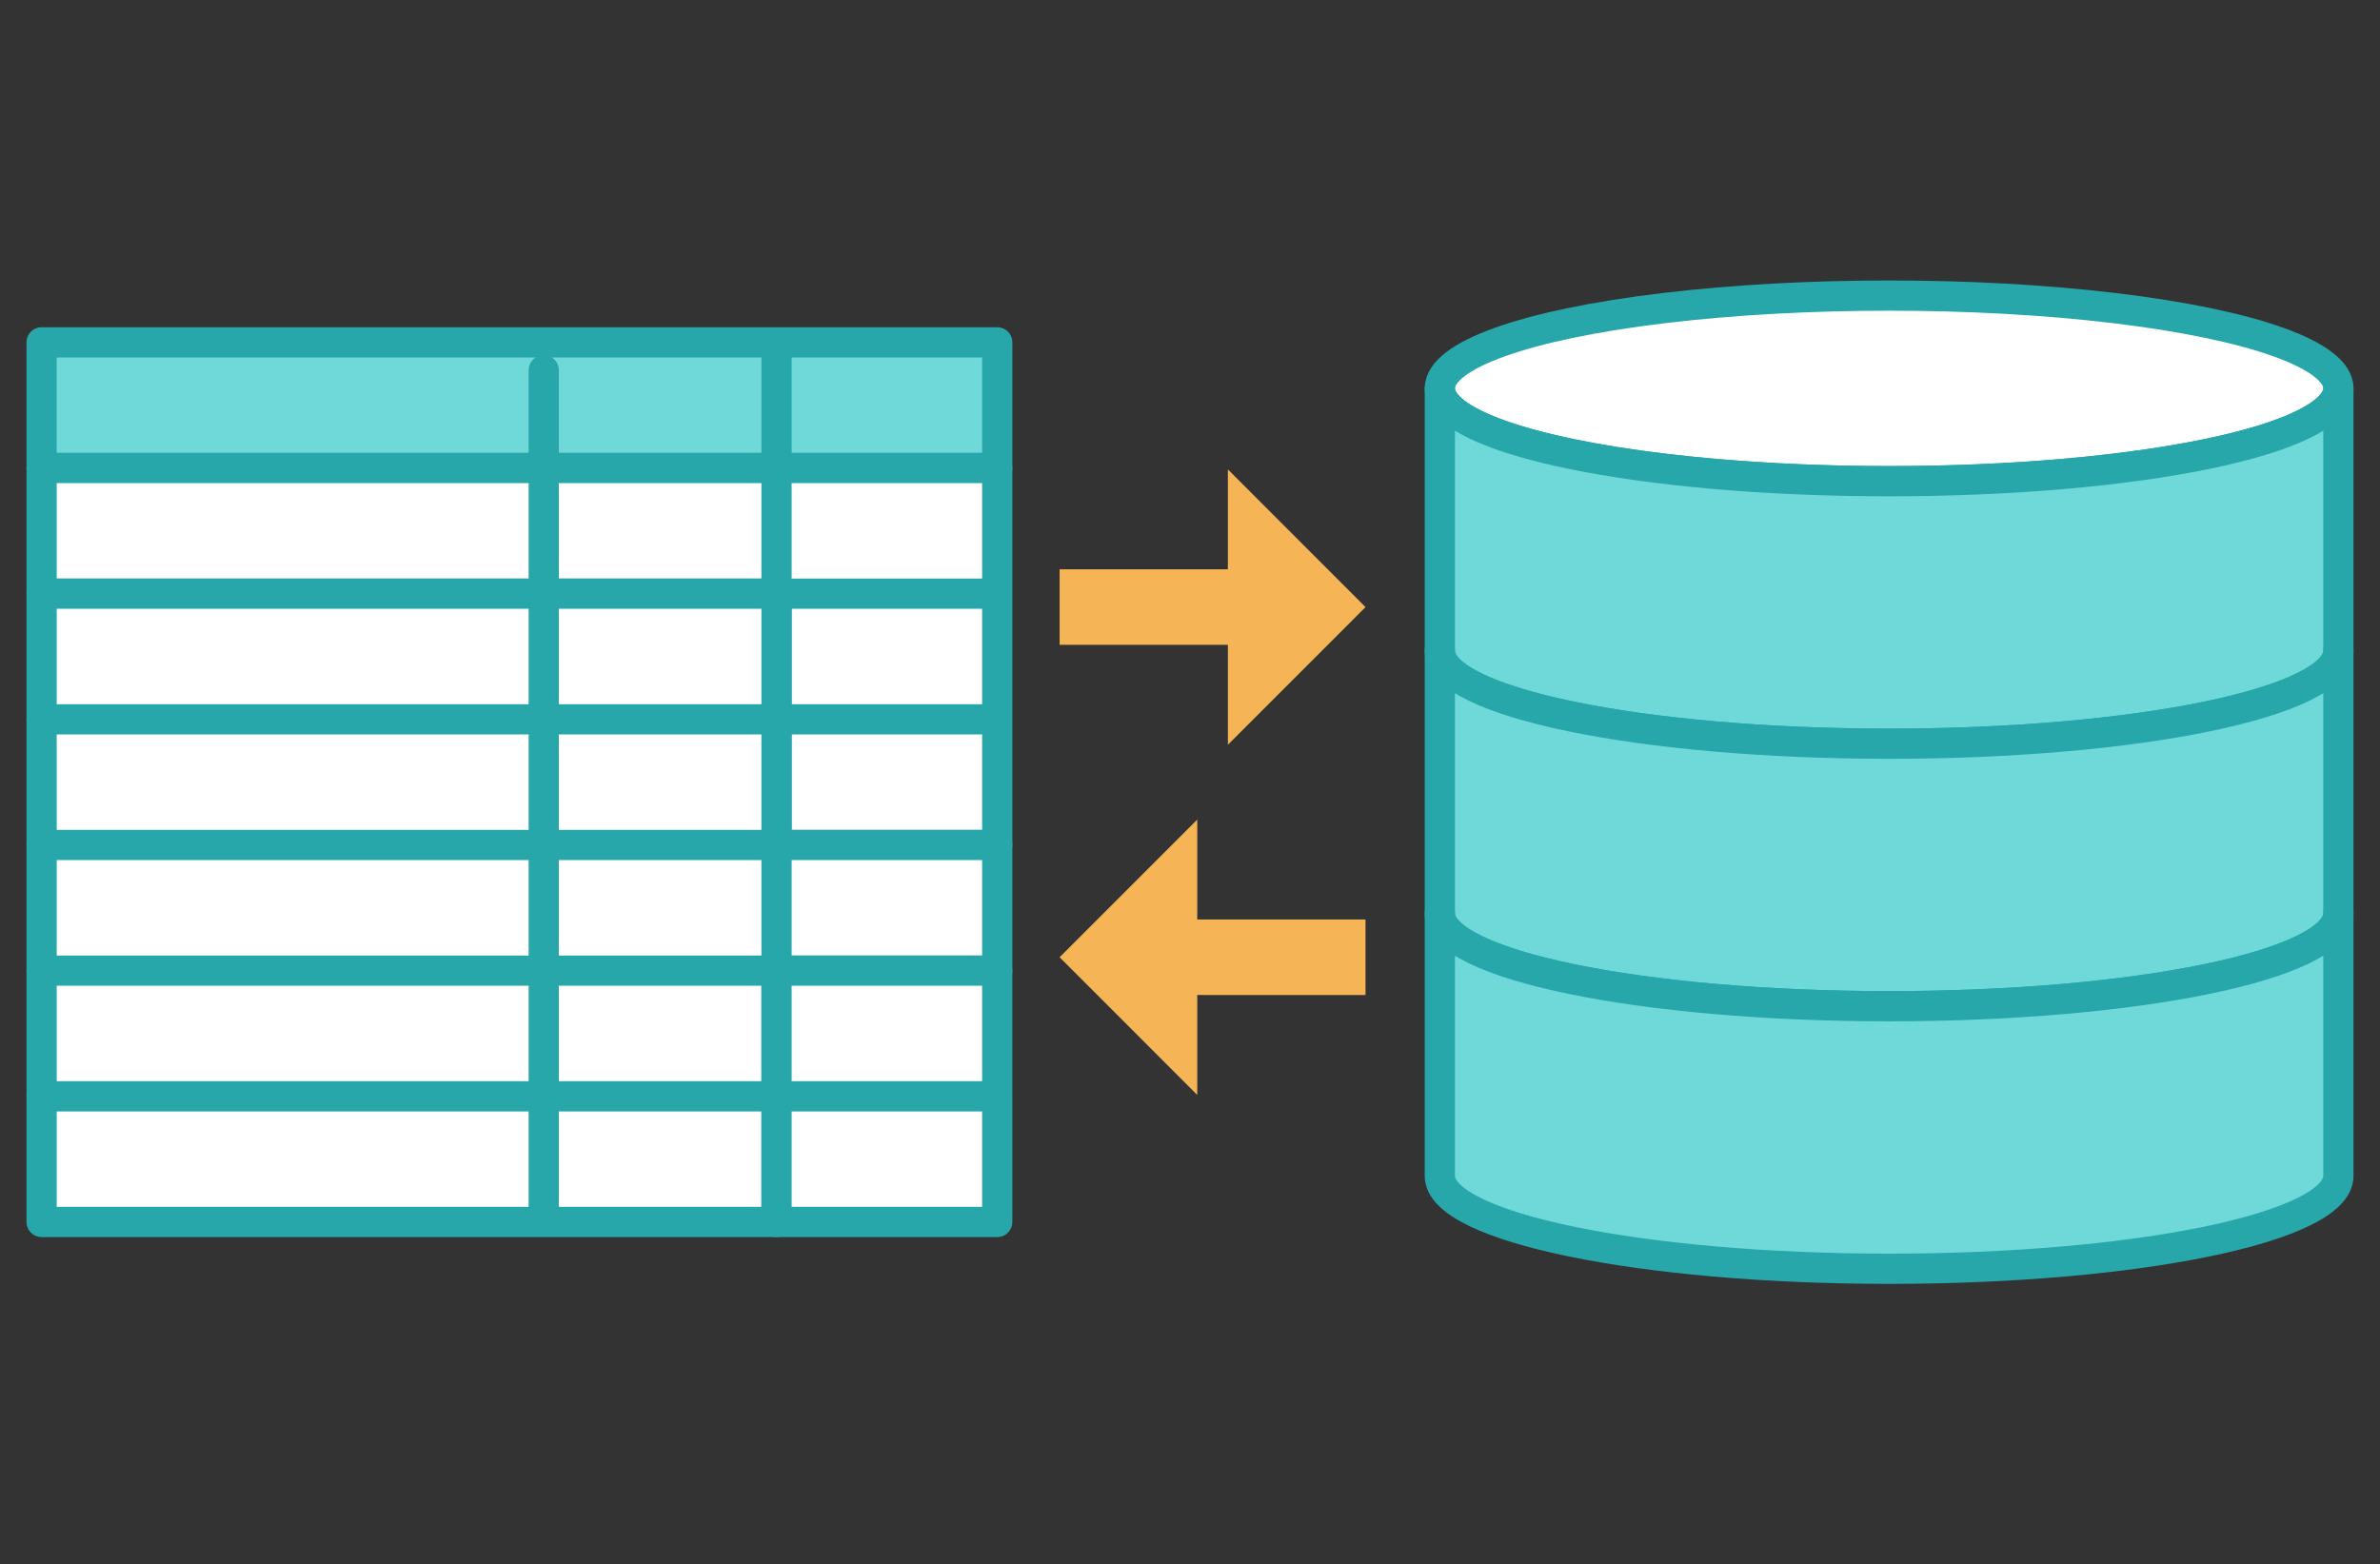
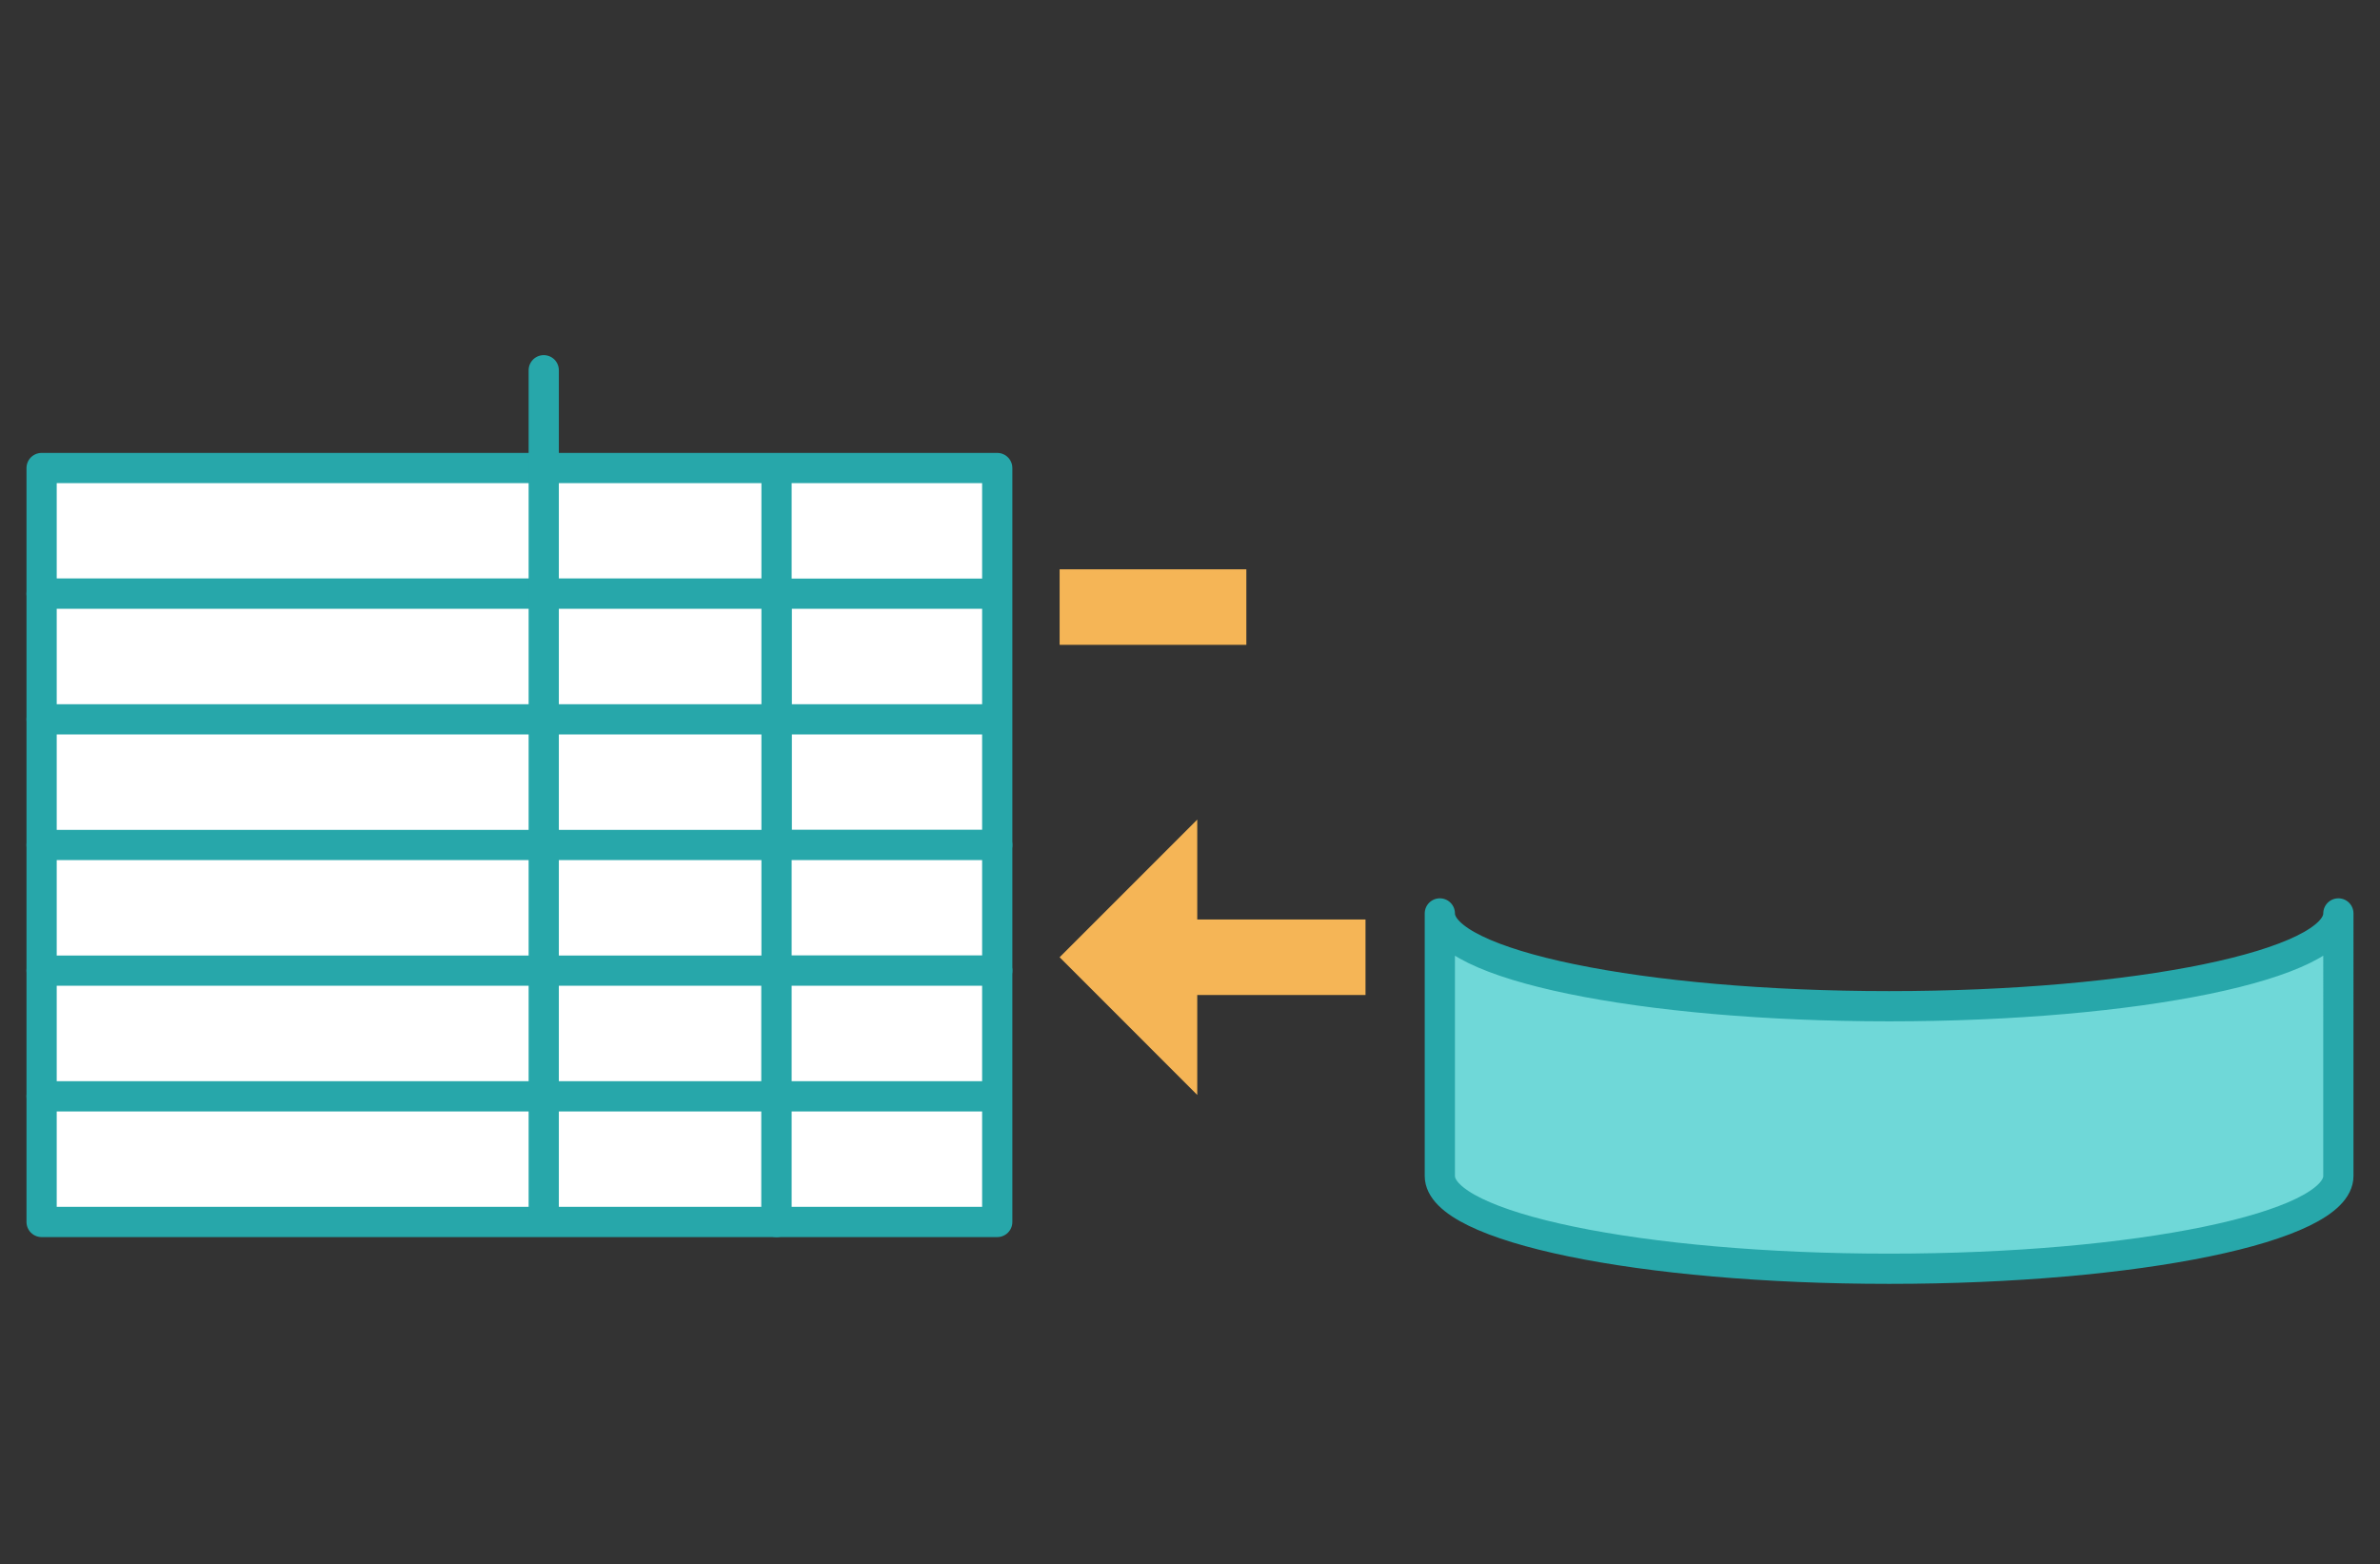
<svg xmlns="http://www.w3.org/2000/svg" width="143" height="94">
  <rect width="100%" height="100%" fill="#333333" stroke="none" />
  <path fill="none" stroke="#f5b556" stroke-linejoin="round" stroke-width="4.54" d="M63.666 36.479h11.22" />
-   <path fill="#f5b556" d="M73.776 28.206v16.546l8.27-8.272-8.27-8.274z" />
  <path fill="none" stroke="#f5b556" stroke-linejoin="round" stroke-width="4.54" d="M82.046 57.521H70.827" />
  <path fill="#f5b556" d="M71.936 65.794V49.248l-8.27 8.272 8.27 8.274z" />
  <g stroke="#27a7aa" stroke-linecap="round" stroke-linejoin="round" stroke-width="1.816">
-     <ellipse cx="113.506" cy="23.338" rx="26.994" ry="5.576" fill="#fff" />
-     <path d="M86.511 39.113c0 3.08 12.086 5.576 26.994 5.576s26.994-2.497 26.994-5.576V23.338c0 3.08-12.086 5.576-26.994 5.576s-26.994-2.497-26.994-5.576v15.775z" fill="#6fd8d8" />
-     <path d="M86.511 54.887c0 3.08 12.086 5.576 26.994 5.576s26.994-2.497 26.994-5.576V39.112c0 3.08-12.086 5.576-26.994 5.576s-26.994-2.497-26.994-5.576v15.775z" fill="#6fd8d8" />
    <path d="M86.511 70.662c0 3.08 12.086 5.576 26.994 5.576s26.994-2.497 26.994-5.576V54.887c0 3.08-12.086 5.576-26.994 5.576s-26.994-2.497-26.994-5.576v15.775z" fill="#6fd8d8" />
  </g>
  <g stroke="#27a7aa" stroke-linecap="round" stroke-linejoin="round" stroke-width="1.816">
-     <path d="M16.655 20.572H2.5v7.551h44.157v-7.551H16.655zm30.002 0h13.261v7.551H46.657z" fill="#6fd8d8" />
    <path d="M16.655 28.123H2.5v7.551h44.157v-7.551H16.655zm30.002 0h13.261v7.551H46.657zm0 7.551h13.261v7.551H46.657zm0 7.551h13.261v7.551H46.657z" fill="#fff" />
    <path d="M16.655 35.674H2.5v15.101h0v15.102h0v7.551h44.157v-7.551h0V50.775h0V35.674H16.655zm30.002 15.101h13.261v7.551H46.657z" fill="#fff" />
    <path fill="#fff" d="M2.5 43.225h44.157m0 7.55H2.5m30.17-28.528V73.06m13.987-14.734h13.261v7.551H46.657zm0 0H2.5m44.157 7.551h13.261v7.551H46.657zm0 0H2.5" />
  </g>
</svg>